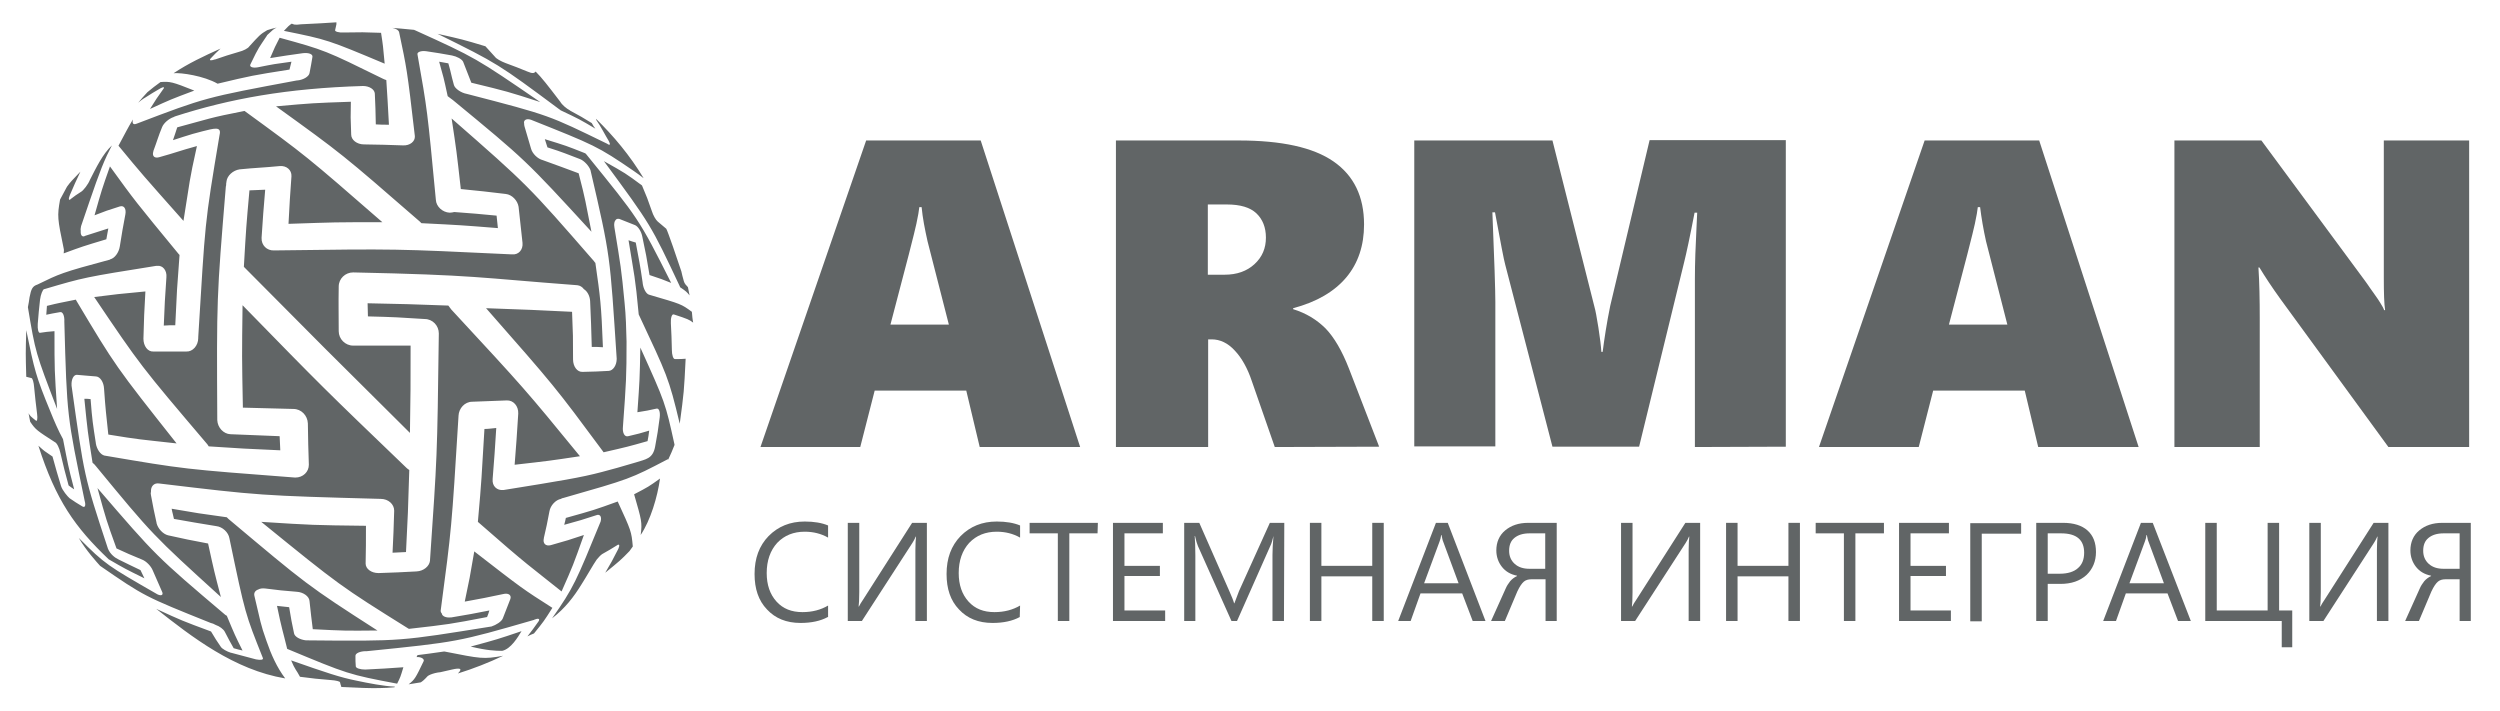
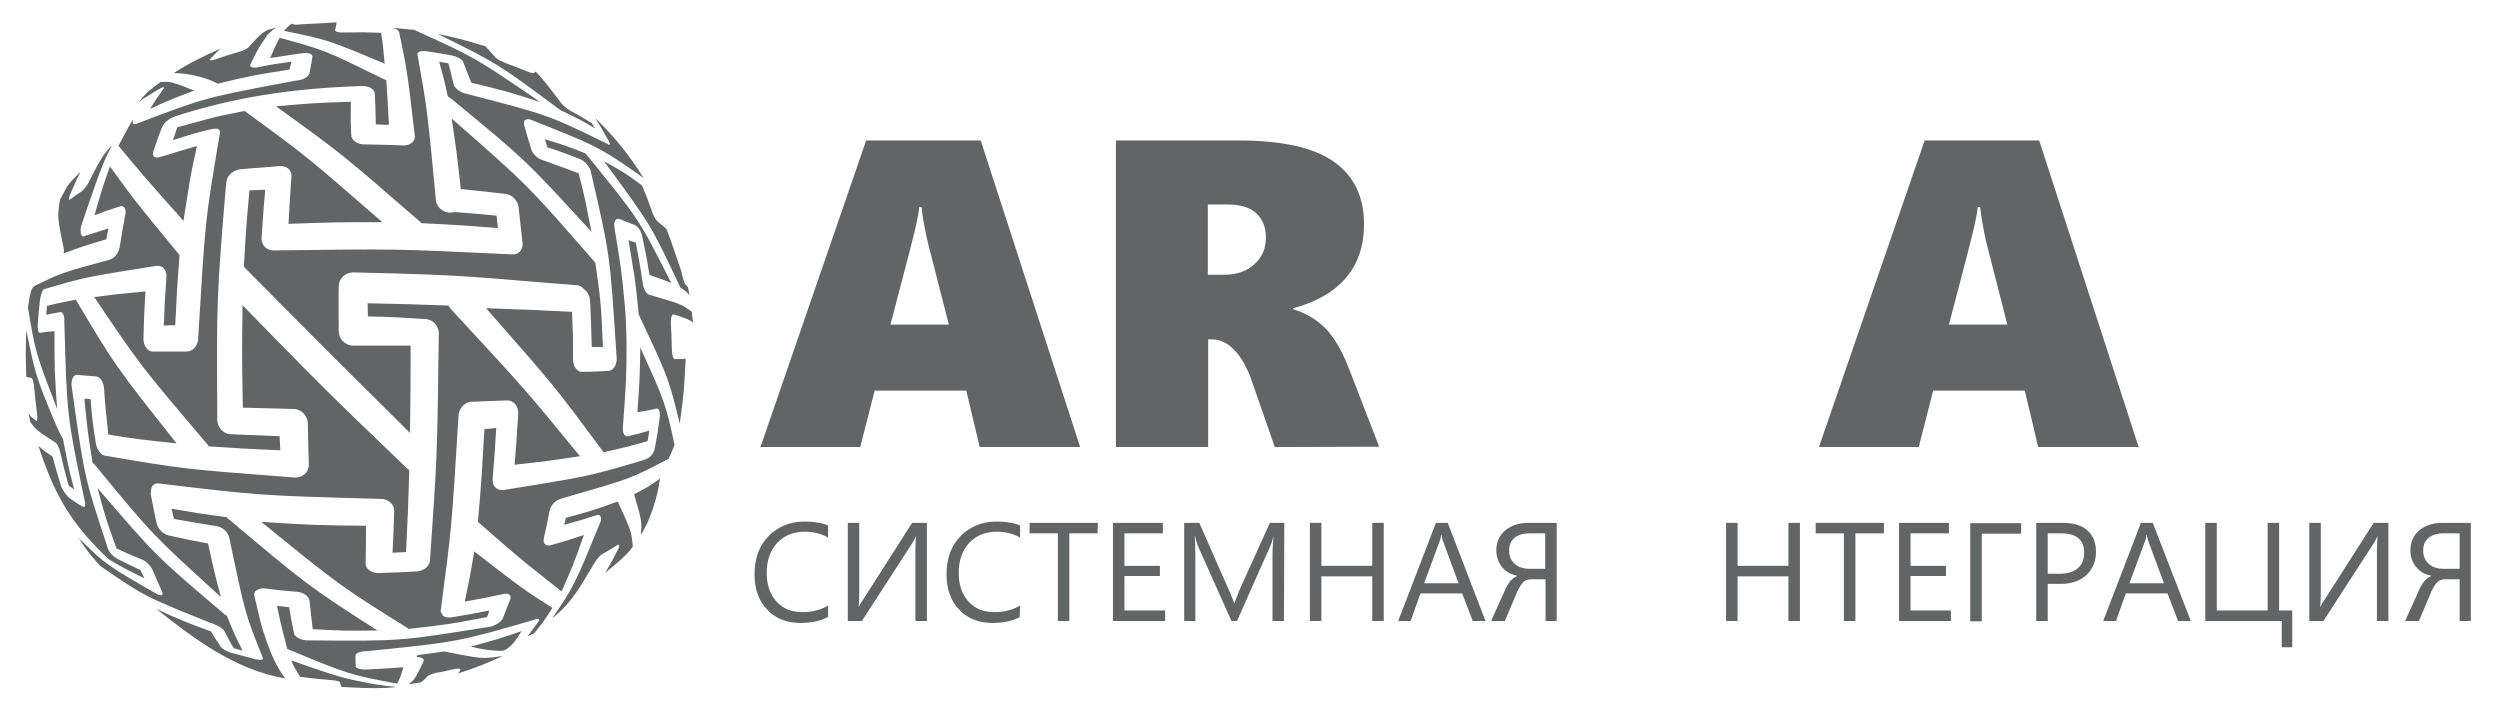
<svg xmlns="http://www.w3.org/2000/svg" id="Слой_1" x="0px" y="0px" viewBox="0 0 761.7 216.7" style="enable-background:new 0 0 761.7 216.7;" xml:space="preserve">
  <style type="text/css"> .st0{fill:#616566;} .st1{fill-rule:evenodd;clip-rule:evenodd;fill:#616566;} </style>
  <g>
    <g>
      <path class="st0" d="M252.2,188c-2.2,1.2-5,1.8-8.3,1.8c-4.3,0-7.7-1.4-10.2-4.1c-2.6-2.7-3.8-6.3-3.8-10.8 c0-4.8,1.4-8.6,4.3-11.6c2.9-2.9,6.5-4.4,11-4.4c2.8,0,5.2,0.4,7.1,1.2v3.7c-2.1-1.2-4.5-1.8-7.1-1.8c-3.4,0-6.2,1.1-8.4,3.4 c-2.1,2.3-3.2,5.4-3.2,9.2c0,3.6,1,6.5,3,8.7s4.6,3.2,7.9,3.2c3,0,5.6-0.7,7.8-2v3.5H252.2z" />
      <path class="st0" d="M282.4,189.2h-3.5v-21.6c0-1.9,0.1-3.3,0.2-4.1H279c-0.3,0.7-0.6,1.3-1,1.9l-15.4,23.8h-4.3v-29.9h3.5v21.1 c0,2.3-0.1,3.7-0.2,4.4h0.1c0.3-0.6,0.7-1.3,1.2-2l15-23.5h4.5L282.4,189.2L282.4,189.2z" />
      <path class="st0" d="M310.7,188c-2.2,1.2-5,1.8-8.3,1.8c-4.3,0-7.7-1.4-10.2-4.1c-2.6-2.7-3.8-6.3-3.8-10.8 c0-4.8,1.4-8.6,4.3-11.6c2.9-2.9,6.5-4.4,11-4.4c2.8,0,5.2,0.4,7.1,1.2v3.7c-2.1-1.2-4.5-1.8-7.1-1.8c-3.4,0-6.2,1.1-8.4,3.4 c-2.1,2.3-3.2,5.4-3.2,9.2c0,3.6,1,6.5,3,8.7s4.6,3.2,7.9,3.2c3,0,5.6-0.7,7.8-2L310.7,188L310.7,188z" />
      <path class="st0" d="M334.4,162.5h-8.6v26.7h-3.5v-26.7h-8.6v-3.2h20.8L334.4,162.5L334.4,162.5z" />
      <path class="st0" d="M355,189.2h-15.9v-29.9h15.2v3.2h-11.7v9.9h10.8v3.1h-10.8V186H355V189.2z" />
      <path class="st0" d="M391.2,189.2h-3.5v-20.1c0-1.6,0.1-3.5,0.3-5.8l0,0c-0.3,1.3-0.6,2.3-0.9,2.9l-10.2,23h-1.7L365,166.4 c-0.3-0.7-0.6-1.7-0.9-3.1H364c0.1,1.2,0.2,3.1,0.2,5.9v20h-3.4v-29.9h4.6l9.2,20.9c0.7,1.6,1.2,2.8,1.4,3.6h0.1 c0.6-1.6,1.1-2.9,1.4-3.7l9.4-20.8h4.4L391.2,189.2L391.2,189.2z" />
      <path class="st0" d="M421.6,189.2h-3.5v-13.6h-15.5v13.6h-3.5v-29.9h3.5v13.1h15.5v-13.1h3.5V189.2z" />
      <path class="st0" d="M452.6,189.2h-3.9l-3.2-8.4h-12.7l-3,8.4H426l11.5-29.9h3.6L452.6,189.2z M444.4,177.7l-4.7-12.7 c-0.2-0.4-0.3-1.1-0.5-2h-0.1c-0.1,0.8-0.3,1.5-0.5,2l-4.7,12.7H444.4z" />
      <path class="st0" d="M474.4,189.2h-3.5v-12.7h-4.4c-0.8,0-1.6,0.2-2.2,0.7s-1.3,1.5-2,3l-3.8,9h-4.2l4.5-10 c0.3-0.7,0.7-1.3,1.3-2.1c0.6-0.7,1.3-1.2,2.1-1.6v-0.1c-2-0.4-3.5-1.3-4.6-2.7s-1.7-3.1-1.7-5c0-2.5,0.9-4.6,2.7-6.1 c1.8-1.5,4.1-2.3,7-2.3h8.7v29.9H474.4z M470.8,173.3v-10.8H466c-2,0-3.5,0.5-4.6,1.4s-1.6,2.2-1.6,3.9s0.6,3,1.7,4 s2.6,1.5,4.5,1.5L470.8,173.3L470.8,173.3z" />
-       <path class="st0" d="M518,189.2h-3.5v-21.6c0-1.9,0.1-3.3,0.2-4.1h-0.1c-0.3,0.7-0.6,1.3-1,1.9l-15.4,23.8h-4.3v-29.9h3.5v21.1 c0,2.3-0.1,3.7-0.2,4.4h0.1c0.3-0.6,0.7-1.3,1.2-2l15-23.5h4.5L518,189.2L518,189.2z" />
      <path class="st0" d="M548.4,189.2h-3.5v-13.6h-15.5v13.6h-3.5v-29.9h3.5v13.1h15.5v-13.1h3.5V189.2z" />
      <path class="st0" d="M573.9,162.5h-8.6v26.7h-3.5v-26.7h-8.6v-3.2H574v3.2H573.9z" />
      <path class="st0" d="M594.5,189.2h-15.9v-29.9h15.2v3.2h-11.7v9.9h10.8v3.1h-10.8V186h12.3v3.2H594.5z" />
      <path class="st0" d="M615.8,162.6h-12v26.7h-3.5v-29.9h15.5V162.6z" />
      <path class="st0" d="M623.9,177.9v11.3h-3.5v-29.9h8.2c3.2,0,5.7,0.8,7.4,2.3c1.8,1.6,2.6,3.8,2.6,6.6s-1,5.2-2.9,7 c-2,1.8-4.6,2.7-7.9,2.7L623.9,177.9L623.9,177.9z M623.9,162.5v12.3h3.7c2.4,0,4.3-0.6,5.5-1.7c1.3-1.1,1.9-2.7,1.9-4.7 c0-3.9-2.3-5.9-7-5.9L623.9,162.5L623.9,162.5z" />
      <path class="st0" d="M667.5,189.2h-3.9l-3.2-8.4h-12.7l-3,8.4h-3.9l11.5-29.9h3.6L667.5,189.2z M659.3,177.7l-4.7-12.7 c-0.2-0.4-0.3-1.1-0.5-2H654c-0.1,0.8-0.3,1.5-0.5,2l-4.7,12.7H659.3z" />
      <path class="st0" d="M698.4,197.2h-3.2v-8h-23.3v-29.9h3.5V186h15.5v-26.7h3.5V186h4V197.2z" />
      <path class="st0" d="M727.7,189.2h-3.5v-21.6c0-1.9,0.1-3.3,0.2-4.1h-0.1c-0.3,0.7-0.6,1.3-1,1.9l-15.4,23.8h-4.3v-29.9h3.5v21.1 c0,2.3-0.1,3.7-0.2,4.4h0.1c0.3-0.6,0.7-1.3,1.2-2l15-23.5h4.5V189.2z" />
      <path class="st0" d="M752.9,189.2h-3.5v-12.7H745c-0.8,0-1.6,0.2-2.2,0.7c-0.6,0.5-1.3,1.5-2,3l-3.8,9h-4.2l4.5-10 c0.3-0.7,0.7-1.3,1.3-2.1c0.6-0.7,1.3-1.2,2.1-1.6v-0.1c-2-0.4-3.5-1.3-4.6-2.7s-1.7-3.1-1.7-5c0-2.5,0.9-4.6,2.7-6.1 s4.1-2.3,7-2.3h8.7v29.9H752.9z M749.4,173.3v-10.8h-4.9c-2,0-3.5,0.5-4.6,1.4s-1.6,2.2-1.6,3.9s0.6,3,1.7,4 c1.1,1,2.6,1.5,4.5,1.5L749.4,173.3L749.4,173.3z" />
    </g>
    <path class="st1" d="M102.5,7.4C102.5,7.5,102.5,7.5,102.5,7.4c-0.2,0.9-0.2,0.9-0.4,1.8l0,0c-0.1,0.4,1.1,0.8,2.7,0.7 c5.7-0.1,5.7-0.1,11.3,0.1c0.6,3.9,0.6,3.9,1.1,9.4c-17.4-7.3-17.4-7.3-30.7-10c1.3-1.4,1.6-1.7,2.4-2.2c0.5,0.2,0.8,0.5,2.8,0.2 c4.4-0.2,7.9-0.4,10.8-0.6L102.5,7.4L102.5,7.4z M163.2,21.8c1.9,1.9,3.6,4.1,7.5,9.2c0.5,0.9,1.9,2.1,2.9,2.6c0,0,0,0,0.1,0.1 c3.5,1.9,3.5,1.9,6.6,3.8c0.5,0.9,0.5,0.9,1.1,1.7c-4.9-2.9-4.9-2.9-10.6-5.6c-0.1-0.1-0.2-0.2-0.4-0.3 c-18.7-13.9-18.7-13.9-37.1-23c7.6,1.7,7.6,1.7,14.6,3.8c1.4,1.5,1.4,1.5,2.9,3.2c0.4,0.6,1.9,1.4,3.2,1.9l0,0 c3.5,1.3,3.5,1.3,6.7,2.6C162.3,22.5,162.8,22.3,163.2,21.8L163.2,21.8z M207.6,82.7c0.1,0.4,0.2,0.9,0.3,1.3 c0.3,1.2,0.6,2.4,0.9,2.5c0,0.1,0,0.1,0,0.1c0.4,0.5,0.6,0.6,0.8,0.9c0.2,0.8,0.3,1.7,0.5,2.5c-0.9-1.1-1-1.2-2.9-2.5 c0-0.1-0.1-0.2-0.1-0.3c-8.8-18.7-8.8-18.7-23.1-38.1c6.6,3.7,6.6,3.7,11.6,7.4c1.6,3.8,1.6,3.8,3,7.8c0.4,1.3,1.2,2.7,1.8,3.2l0,0 l2.6,2.2C203.4,70.3,206.5,79.3,207.6,82.7L207.6,82.7z M210.8,95c-3.3-2.4-3.1-2.3-13-5.2c-0.9-0.2-1.8-1.8-2-3.6c0,0,0,0,0-0.1 c-0.9-6.2-1-6.2-2.1-12.2c-0.6-0.2-1.5-0.4-2.2-0.7c1.8,11.2,2,10.8,3.1,22.6c8.7,18.6,9.1,19.1,12.5,33.3 c1.3-9.7,1.3-9.7,1.8-19.8c-1.4,0.1-1.4,0.1-3.2,0.1c-0.6,0.1-1-1.3-1-2.8c0-0.1,0-0.1,0-0.1c-0.1-4-0.1-4-0.3-8 c-0.1-1.6,0.3-2.8,0.8-2.7c0,0,0,0,0.1,0c4.3,1.4,4.7,1.6,5.9,2.5C211,97.4,210.9,96.2,210.8,95L210.8,95z M195.2,163 c0.5-3.9,0.3-4.4-2-12.4c4.4-2.3,4.4-2.3,7.9-4.8C200.3,151.5,198.2,158.5,195.2,163L195.2,163z M192.8,166.5 c-0.3,0.5-0.7,0.9-1,1.4c-2.6,2.7-3.1,3.1-7.4,6.6c2-3.4,2-3.4,4-7.3c0.5-1.1,0.3-1.6-0.5-1c-2.1,1.3-2.1,1.3-4.4,2.6 c-0.5,0.3-1.2,1.1-1.7,1.7c-1,1.4-3,5-4.6,7.5c-2.4,3.9-5,7.3-9,10.4c6.6-9.4,7.3-11.2,14.8-29.5c0.4-1.5-0.2-2.4-1.4-1.9l0,0 c-4.6,1.5-4.6,1.5-9.7,2.9c0.3-1.1,0.3-1.1,0.5-2.1c8.6-2.4,8.6-2.4,15.8-5C192.3,161.7,192.4,161.9,192.8,166.5L192.8,166.5z M153,198.3c-2,0-4.6-0.1-9.6-1.3c8.1-2.2,8.1-2.2,15.5-4.7C157.8,194.1,155.7,197.7,153,198.3L153,198.3z M153.3,199.8 c-4.4,2.1-9,3.9-13.8,5.4c1.5-1.5,0.8-1.8-1.8-1.2c-1.2,0.3-1.4,0.3-3.5,0.8c-0.2,0-0.5,0.1-0.8,0.1c-1.2,0.2-2.3,0.6-2.8,0.9 c-0.2,0.1-0.3,0.2-0.3,0.2l0,0c-1.1,1.2-1.5,1.5-2.1,1.9c-1.2,0.2-2.5,0.4-3.7,0.6c1.9-1.5,2.1-1.9,4.6-7.1 c0.2-0.6-0.7-1.3-2.2-1.2c0.1-0.2,0.1-0.1,0.3-0.6c2-0.2,4.4-0.6,8.1-1.1c0.1,0,0.1,0,0.1,0C146.6,200.7,147.2,200.9,153.3,199.8 L153.3,199.8z M120.2,209.4c-3.1,0.3-6.3,0.3-9.5,0.2c-2.6-0.1-4.9-0.2-6.8-0.3l0,0l0.1-0.1c-0.2-0.5-0.2-0.5-0.4-1.3 c0-0.3-1.3-0.6-2.8-0.7c-4.7-0.4-4.7-0.4-9.4-1c-1.1-2.1-1.5-2.1-2.7-5c10.8,3.8,15,5.2,20,6.2c3.3,0.7,8.4,1.7,11.6,1.8 L120.2,209.4L120.2,209.4z M24,163.9c8.1,8.1,8.7,8.4,24,17.2l0,0c1.3,0.6,1.9,0.1,1.3-1c-1.3-3-1.3-3-2.8-6.4 c-0.5-1.2-1.9-2.7-3.2-3.2c-4.1-1.7-4.1-1.7-7.8-3.4c-3.1-8.6-3.1-8.6-5.8-18.4c17.9,20.8,17.9,20.8,38.9,38.6 c0.1,0.1,0.3,0.2,0.5,0.3c2.5,6,2.5,6,4.8,10.6c-1.3-0.3-1.3-0.3-2.7-0.7c-1.3-2.3-1.3-2.3-2.7-5c-0.4-0.8-1.6-1.7-2.8-2.1 c-0.5-0.3-1-0.5-1.5-0.6c-20.2-8.1-20.2-8.1-33.7-17.4C29.6,171.4,26.2,167.7,24,163.9L24,163.9z M9.2,128.5 c-0.2-0.9-0.3-1.7-0.5-2.6c0.4,0.8,0.8,1.1,2.3,2.3l0,0c0.3,0.2,0.5-0.7,0.3-2.1c-0.5-4.1-0.5-4.1-0.9-8.1l0,0l0,0 c-0.1-1.5-0.5-2.8-0.8-2.8C8.7,115,8.7,115,8,114.8c-0.2-7.1-0.2-7.1,0-14.2c2.5,12.2,2.9,14,7.4,24.9c1,2.5,2.4,5.8,3.8,8.3 c1.6,8.1,1.4,7.6,3.4,15.3c-0.7-0.4-1.1-0.8-1.7-1.2c-1.3-4.8-1.3-4.8-2.5-9.9c-0.3-1.5-1.1-3.1-1.7-3.3 C11.3,131.2,10.9,131,9.2,128.5L9.2,128.5z M18.3,60.8c0.7-1.3,1.4-2.6,2.1-3.9c0.9-1.3,1.7-2.1,4.1-4.6c-1.6,3.4-1.6,3.4-3.2,7.1 c-0.5,1.2-0.4,1.8,0.2,1.3c0,0,0,0,0.1-0.1c1.8-1.3,1.1-0.9,3-2.1c0.8-0.4,2.3-2.4,2.8-3.7c1.9-3.7,3.9-7.9,6.7-10.5 c-0.5,1-1,2-1.5,3c-2.2,4.7-4,10.2-7.9,21.6c-0.1,0.6-0.2,1-0.1,1.4c-0.1,1.2,0.3,1.9,1.1,1.7c0.1-0.1,0.1-0.1,0.1-0.1 c3.4-1.1,3.4-1.1,7.2-2.3c-0.3,1.6-0.3,1.6-0.6,3.3c-7.3,2.2-7.3,2.2-13,4.3c0.1-0.6,0.1-1.2,0-1.5C17.5,66.5,17.4,65.9,18.3,60.8 L18.3,60.8z M42.1,31.3c0.8-1,1.7-2,2.8-3.2c1.3-1.1,2.6-2.1,4-3.1c3-0.2,3.5-0.1,10.3,2.6c-7.2,2.7-7.2,2.7-13.5,5.6 c2-3.2,2-3.2,4-6c0.6-0.7,0.1-0.8-0.8-0.3c-2.4,1.4-2.4,1.4-4.6,2.8C43.4,30.2,42.7,30.8,42.1,31.3L42.1,31.3L42.1,31.3z M52.9,22.3c2.3-0.2,9.2,0.8,13.4,3.2C76.8,23,76.8,23,88.2,21.2c0.2-0.9,0.4-1.6,0.6-2.4c-5.2,0.7-5.2,0.7-10.2,1.7 c-1.6,0.3-2.7-0.1-2.3-0.9c0.1-0.1,0-0.1,0.1-0.2c2.6-5.4,2.4-4.7,4.9-8.5c0-0.1,0.1-0.2,0.2-0.3c1.5-1.4,1.9-1.8,2.8-2.2 c-1,0.2-2,0.5-2.9,0.8c-2.1,1.2-2.5,1.7-5.5,5c-0.3,0.5-1.8,1.3-3.1,1.6c-3.7,1.1-3.7,1.1-7.2,2.3c-0.1,0-0.1,0-0.1,0 c-1.2,0.4-1.8,0.4-1.4-0.2c1.5-1.6,1.5-1.6,3.1-3.1C62.1,17.1,57.4,19.3,52.9,22.3L52.9,22.3z M181.7,36.6c1.3,1.8,2.7,4.6,3.8,6.4 c0.6,1.1,0.3,1.4-0.5,0.8l0,0c-17.9-8.7-17.3-8.6-42.8-15.2c-1.7-0.3-3.6-1.6-3.9-2.7l0,0c-1-3.6-0.8-3.5-1.7-6.6 c-1.1-0.2-1.7-0.3-2.8-0.5c1.4,5,1.3,4.5,2.6,10.5c0.6,0.4,1.1,0.9,1.6,1.2c22.2,18.3,22.2,18.3,42.2,40.1c-2-9.9-1.6-8.9-3.9-17.8 c-4.4-1.6-5.8-2.2-10.9-4c-1.6-0.4-3.2-2-3.6-3.5l0,0c-1-3.5-1-3.5-2-6.8c-0.1-0.3-0.1-0.6-0.1-0.8c-0.3-1.1,0.7-1.7,2.1-1.2 c19.3,7.7,20.2,8,31.3,15.6c1,0.7,2,1.4,3,2.2c-4.2-7-9.2-12.9-14.5-18.1L181.7,36.6L181.7,36.6z M137.6,36.1 c1.5,9.9,1.5,9.9,2.8,21.5c7,0.7,7,0.7,13.7,1.5c1.9,0.2,3.6,2,3.9,3.9c0.6,5.4,0.6,5.4,1.2,11c0.2,2.1-1.2,3.7-3.2,3.5 c0,0,0,0-0.1,0c-36.2-1.7-34.1-1.7-72.4-1.2c-2.2,0.1-3.9-1.6-3.8-3.8c0-0.1,0-0.1,0-0.1c0.5-7.5,0.5-7.5,1.1-14.6 c-1.3,0.1-3.4,0.1-4.8,0.2c-1,11.2-1,11.2-1.7,23.3c0.1,0,0.1,0,0.1,0.1c24.6,24.8,24.6,24.8,50.5,50.5c0.2-13.7,0.2-12.7,0.2-26.6 c-8.7,0-8.7,0-17.5,0c-2.4,0-4.4-2-4.4-4.4c0-0.1,0-0.1,0-0.1c0-5.9-0.1-7.7,0-13.5c0-2.4,2-4.3,4.4-4.3 c37.6,0.8,37.7,1.6,68.3,3.9c0.8,0.1,1.5,0.5,2,1.2c1,0.6,1.8,2,1.9,3.6c0.3,6.9,0.3,6.9,0.5,14c1.4,0,2,0,3.4,0.1 c-0.5-13.1-0.8-15.2-2.3-25.7c-0.2-0.2-0.3-0.3-0.4-0.5C160.8,56.4,160.8,56.4,137.6,36.1L137.6,36.1z M112,92.4 c0,1.1,0.1,2.9,0.1,4c8,0.2,9.7,0.3,17.3,0.8c2.4,0,4.3,2,4.3,4.4c-0.5,38.6-0.5,37-2.7,69.3c-0.2,1.6-1.9,3.1-4.1,3.2 c-5.7,0.3-5.7,0.3-11.5,0.5c0,0,0,0-0.1,0c-2.2,0-3.9-1.3-3.9-2.9c0.1-5.5,0.1-5.5,0.1-11.5C95.3,160,95.3,160,79.6,159 c24,19.5,24,19.5,44.8,32.5c0.1,0,0.1,0.1,0.2,0.1c12.3-1.4,12.3-1.4,23.8-3.6c0.4-1,0.4-1,0.7-2c-5.6,1.1-5.6,1.1-11.5,2.1 c-0.1,0-0.1,0-0.1,0c-1.5,0.2-2.8-0.3-2.9-1.2c-0.3-0.3-0.4-0.7-0.3-1.1c3.3-24.8,3.3-24.8,5.4-59c0,0,0,0,0-0.1 c0.1-2.3,1.9-4.3,4.2-4.3c5.3-0.2,5.3-0.2,10.5-0.4c2-0.1,3.6,1.7,3.5,4c-0.5,7.9-0.5,7.9-1.1,15.6c10.6-1.2,10.6-1.2,19.9-2.6 c-16.7-20.4-16.7-20.4-39.2-44.7c-0.2-0.3-0.7-0.9-0.9-1.2C125.2,92.7,123.2,92.6,112,92.4L112,92.4z M147.6,130.7 c1.1,0,2.5-0.2,3.6-0.3c-0.5,7.9-0.5,7.9-1.1,15.5c0,0,0,0,0,0.1c-0.2,2.1,1.3,3.5,3.3,3.3c17.4-2.8,23.6-3.8,30-5.5 c3-0.8,6-1.6,10.3-2.9c3.1-1,5.2-1.1,5.9-4.8c0.8-4.4,0.8-4.4,1.4-8.9c0.2-1.7-0.2-2.9-1-2.7c-2.7,0.6-2.7,0.6-5.8,1.1 c0.7-9.9,0.7-9.9,0.9-19.7c7.6,16.8,7.6,16.8,10.4,29.5c0,0.1,0,0.1,0,0.2c-0.6,1.5-1.2,3-1.9,4.4c-0.1-0.1-0.2-0.1-0.3,0 c-11.3,5.9-11.3,5.9-31.6,11.7c-0.2,0-0.4,0.1-0.6,0.2c-0.1,0-0.1,0-0.2,0.1c-1.6,0.3-3.2,2-3.5,3.8c-0.8,4.2-0.8,4.2-1.7,8.1 c0,0.1,0,0.1,0,0.1c-0.4,1.6,0.6,2.5,2.1,2.1c5.3-1.5,5.3-1.5,10.1-3.1c-3.3,9.3-3.3,9.3-6.8,17.2c-9.6-7.7-9.9-7.5-25.5-21.2 C146.8,145.7,146.7,145.6,147.6,130.7L147.6,130.7z M190.3,92.3c-1-10.5-1.2-11.4-3.1-23c-0.2-1.1,0-1.9,0.4-2.3 c0.2-0.3,0.6-0.4,1.1-0.3c2.5,1,2.5,1,4.8,1.9c0.9,0.4,1.9,1.9,2.2,3.5c1.2,5.7,1.2,5.7,2.2,11.7c3.9,1.3,3.6,1.2,6.6,2.4 c-9.9-19.7-9.9-19.5-25.8-39.1c-0.1-0.1-0.2-0.3-0.4-0.4c-5.8-2.3-5.8-2.3-12.3-4.3c0.3,0.9,0.5,1.6,0.8,2.5c4.8,1.5,6,2.1,10,3.6 c1.2,0.5,2.6,2,3.1,3.3c6.2,26.7,5.9,25.7,8,57.5c0,2-1.1,3.6-2.4,3.7c-3.8,0.2-3.8,0.2-7.9,0.3c0,0,0,0-0.1,0 c-1.6,0.1-2.9-1.6-2.9-3.8c0-7.2,0-7.2-0.3-14.5c-12.2-0.6-12.2-0.6-26.2-1.1c21,23.9,21,23.9,35.6,43.6c0.1,0.1,0.1,0.2,0.2,0.3 c7.4-1.7,7.4-1.7,13.4-3.4c0.3-1.6,0.3-1.6,0.5-3.2c-3,0.9-3,0.9-6.4,1.7l0,0c-1.1,0.3-1.8-1-1.6-2.9c1-13.6,1.1-15.5,1.1-25.9 C190.8,100.1,190.7,96.2,190.3,92.3L190.3,92.3z M40.2,36.9c-1.1,1.8-2,3.6-4.1,7.5c7.1,8.6,7.1,8.6,19.8,22.9 c2.1-13,1.6-11.5,4.1-22.8c-5.8,1.6-6.1,1.9-11.5,3.4c-1.4,0.4-2.2-0.3-1.8-1.7c0.1-0.1,0.1-0.1,0-0.1c1.2-3.2,1.5-4.5,2.7-7.4 c0.5-1.2,2-2.5,3.4-3c0.1,0,0.1,0,0.2-0.1c0.2-0.1,0.3-0.1,0.5-0.2c16.5-5.3,33.9-8.5,57.1-9.2c1.9,0,3.5,1,3.6,2.3 c0.2,4.5,0.2,4.5,0.3,9.4c2,0.1,2,0.1,4,0.1c-0.4-7.4-0.4-7.4-0.8-13.6c-0.3-0.1-0.6-0.2-1-0.4C99,15.3,99,15.3,85.2,11.5 c-1.4,2.7-1.4,2.7-2.9,6.2c5-0.8,5-0.8,10-1.5c1.8-0.2,3,0.3,2.9,1.1l0,0l0,0c-0.4,2.4-0.4,2.4-0.9,5c-0.2,1-1.8,2-3.6,2.2 c-0.1,0-0.1,0-0.2,0c-27.9,5.2-27.9,5.2-48.9,13.2c-1.3,0.5-1.3-0.5-1.1-1.3L40.2,36.9L40.2,36.9z M106.9,31 c-11.6,0.4-11.6,0.4-22.8,1.4c20.1,14.5,20.1,14.5,43.8,35.1c0.2,0.2,0.3,0.3,0.5,0.5c12,0.6,12,0.6,23.3,1.5 c-0.2-1.9-0.2-1.9-0.4-3.8c-6.3-0.6-6.3-0.6-12.9-1.1c-0.4,0.1-0.9,0.2-1.4,0.2c-2.2-0.1-4.1-1.9-4.2-3.9 c-2.6-27.4-2.6-27.4-5.6-44.3l0,0c-0.2-0.7,1-1.2,2.6-1c4,0.6,4,0.6,7.9,1.3c1.5,0.3,3,1.1,3.4,1.9c1.2,3,1.2,3,2.5,6.4 c11.1,2.7,11.1,2.7,21,5.9c-19.7-13.5-19.7-13.5-38.2-21.9c-0.1,0-0.1,0-0.2-0.1c-3.5-0.3-4.8-0.5-6.7-0.6c0.6,0.1,1.9,0.5,2.1,1.3 c2.3,11,2.4,10.9,4.8,31.7c0.1,1.6-1.5,2.9-3.6,2.8c-5.9-0.2-5.9-0.2-11.8-0.3c0,0,0,0-0.1,0c-2.2,0-3.9-1.4-3.9-3 C106.8,35.7,106.8,35.7,106.9,31L106.9,31z M74.5,33.8c-10.8,2.1-10.8,2.4-20.5,5c-0.3,0.9-1,3.1-1.3,3.9c0.5-0.1,5.2-1.8,9-2.7 c3.3-0.8,5.9-1.7,5.2,1.1c-4.7,28-4.3,26-6.5,61.6c0,0.1,0,0.2,0,0.3c0,2.3-1.7,4.2-3.6,4.1c-5.2,0-5.2,0-10,0c0,0,0,0-0.1,0 c-1.7,0.1-3-1.7-3-3.9c0.2-7.2,0.2-7.2,0.6-14.4c-8.5,0.8-8.5,0.8-15.6,1.7c14.1,20.9,14.1,20.9,34.5,44.9c0.1,0.2,0.3,0.4,0.4,0.6 c10.6,0.7,10.6,0.7,21.8,1.2c-0.1-2.1-0.1-2.1-0.2-4.3c-7.6-0.3-7.6-0.3-14.9-0.6c-0.1,0-0.1,0-0.1,0c-2.1-0.1-3.9-2-4-4.3 C66,90.8,66,90.8,68.8,56.9c0-0.2,0.1-0.3,0.1-0.5c0-0.5,0-0.5,0.1-1c0,0,0,0,0-0.1c0.2-1.8,2-3.4,4-3.7c4.9-0.5,7.1-0.5,12.2-1 c2.1-0.2,3.7,1.2,3.6,3.1c-0.5,7-0.5,7-0.9,14.5c15.2-0.5,13.1-0.5,28.6-0.5C93.3,47.5,93.3,47.5,74.5,33.8L74.5,33.8z M73.9,93 c-0.2,15.6-0.2,15.6,0.1,31.2c7.6,0.2,7.6,0.2,15.4,0.4c2.4,0,4.3,2,4.4,4.4c0.1,6.4,0.1,6.4,0.3,12.6c0,2.2-1.8,3.9-4.1,3.9 c-0.1,0-0.1,0-0.1,0c-34.1-2.6-33.4-2.5-58.1-6.7c-1.2-0.3-2.3-1.9-2.6-3.7c0,0,0,0,0-0.1c-0.9-5.8-1.1-6.9-1.6-13.4 c-0.7-0.1-1.3-0.1-1.9-0.1c1,10,1,10,2.5,19.5c0.3,0.2,0.7,0.6,1,1c17.3,21,17.3,21,38.1,39.9c-2-7.6-2-7.6-3.9-16.3 c-6.3-1.2-6.3-1.2-12.2-2.5c-1.6-0.4-3.1-2.1-3.5-3.7c0,0,0,0,0-0.1c-0.9-4.1-0.9-4.1-1.7-8.4c-0.1-0.4-0.1-0.8,0-1.1 c-0.1-1.6,0.9-2.7,2.4-2.5C79.3,151,79.3,151,116,152c2.3,0,4.1,1.6,4.1,3.6c-0.2,6.6-0.2,6.6-0.5,12.8c2-0.1,2-0.1,4.1-0.2 c0.6-11.8,0.6-11.8,1-25c-0.3-0.2-0.6-0.4-0.8-0.6C98.5,118.2,98.5,118.2,73.9,93L73.9,93z M168.3,185.2 c-9.1-5.8-9.1-5.8-23.8-17.2c-1.4,8.2-1.4,8.2-2.9,15.3c6-1.1,6-1.1,11.7-2.3c1.6-0.4,2.6,0.3,2.2,1.5c-1.2,3.1-1.2,3.1-2.3,5.9 c-0.4,1-2,2-3.5,2.5c0,0,0,0-0.1,0c-27.6,4.4-26.7,4.5-56.4,4.2c-1.8-0.2-3.4-1.1-3.6-2.1l0,0c-0.8-3.8-0.8-3.8-1.5-8 c-1.2-0.1-2.6-0.3-3.7-0.4c1.5,7.3,1.7,7.3,3.1,13.1c18.5,7.7,18.7,7.8,33.5,10.6c1-2,1-2,1.9-5c-5.7,0.4-5.7,0.4-11.6,0.7 c-1.5,0-2.9-0.4-2.9-1l0,0c-0.1-1.5-0.1-1.5-0.1-3.2c0-0.8,1.5-1.4,3.2-1.4c0.2,0,0.2,0,0.3,0c27.6-2.8,27.6-2.8,50.8-9.5 c0.1,0,0.1,0,0.2-0.1c1.2-0.5,1.8-0.3,1.3,0.5c-1.7,2.4-1.7,2.4-3.4,4.6c1-0.5,1-0.5,2-0.9C165.7,189.3,165.7,189.3,168.3,185.2 L168.3,185.2L168.3,185.2z M81.2,195.3c-1.9-5.3-1.8-5.9-3.7-13.8c-0.2-0.9,0.3-1.6,1.2-1.9c0.5-0.3,1.3-0.4,2.1-0.3 c4.8,0.6,4.8,0.6,9.6,1c2,0.1,3.8,1.4,3.9,2.8c0.5,4.6,0.5,4.6,1,8.6c9.8,0.5,9.8,0.5,19.7,0.4c-21.5-13.8-21.7-14.1-45.4-34 c-0.1-0.1-0.3-0.3-0.5-0.5c-8.7-1.2-8.7-1.2-16.8-2.6c0.2,1.2,0.5,2,0.7,3.1c6.2,1.1,6.2,1.1,12.9,2.2c1.9,0.2,3.7,1.9,4,3.7 c4.9,23.5,4.8,22.9,10.2,36.5c0.2,0.5-0.6,0.7-2.1,0.4c-3.8-1-3.8-1-7.5-2c0,0,0,0-0.1,0c-1.3-0.4-2.7-1.2-3.1-1.8 c-1.5-2.2-1.5-2.2-3-4.7c-8.9-3.3-8.9-3.3-16.7-6.9c10.9,8.6,23.8,18.6,39.3,21.2C84.4,203.4,82.6,199.4,81.2,195.3L81.2,195.3z M16,139.1c-2.8-1.9-2.3-1.5-4.3-3.3c5.3,16.6,11.2,24.9,21.4,34.6c5,2.9,5,2.9,10.9,5.8c-0.5-1.1-0.7-1.4-1.2-2.5 c-2.8-1.3-3.9-1.9-6.6-3.2c-1.1-0.5-2.6-1.6-3.3-3.3c-7.4-22.4-7.2-22-11.1-49.7c0,0,0,0,0-0.1c-0.1-1.8,0.6-3.2,1.6-3.2 c2.6,0.2,3.1,0.3,5.9,0.5c1.2,0.1,2.3,1.7,2.4,3.7c0.5,7.1,0.6,7.2,1.3,14c9.8,1.6,9.1,1.4,20.8,2.7 c-18.6-23.5-18.6-23.5-30.6-43.6c0-0.1,0-0.1-0.1-0.2c-5.3,1.1-4.8,0.9-8.8,1.9c-0.1,1-0.1,1.6-0.2,2.7c2.2-0.5,1.6-0.3,4.2-0.8 c0.8-0.2,1.4,1.1,1.3,2.9c0.8,29.1,0.8,28.5,6.2,54.6c0.4,1.4,0.1,2.2-0.7,1.7c-2-1.2-2-1.2-3.9-2.5l0,0c-0.6-0.5-2.2-2.4-2.6-3.7 C17.3,143.8,17.3,143.8,16,139.1L16,139.1z M17.4,124.6c-0.8-11.7-0.8-11.7-0.8-23.7c-2.4,0.2-2.4,0.2-4.4,0.5 c-0.5,0.1-0.8-1.1-0.7-2.7l0,0c0.3-3.7,0.3-3.7,0.7-7.4c0.2-1.6,0.8-3,1.2-3.2c0,0,0,0,0.1,0c12.2-3.6,12.2-3.6,34.1-7.1 c0.1,0,0.1,0,0.3,0c1.7-0.2,3,1.4,2.8,3.5c-0.5,7.3-0.5,7.3-0.8,14.7c1.7-0.1,1.7-0.1,3.5-0.1c0.5-10.9,0.5-10.9,1.3-21.4 c0-0.1,0-0.1-0.1-0.1C41.1,61.2,41.1,61.2,33.5,50.7c-2.5,7.1-2.5,7.1-4.7,14.9c3.6-1.4,3.6-1.4,7.7-2.7c1.3-0.4,2,0.7,1.7,2.4 c-0.9,4.8-0.9,4.8-1.7,9.8c-0.3,1.9-1.6,3.6-2.9,3.9c0,0,0,0-0.1,0.1c-14.9,4-15.3,4.3-22.1,7.6C9.9,87.2,9.5,88,9,90.6 c-0.1,0.9-0.3,1.9-0.5,3C10.8,107.4,10.8,107.4,17.4,124.6z" />
    <g>
      <path class="st0" d="M298.5,136.2l-4.1-17.2h-27.9l-4.4,17.2h-30.4l32.2-93.4h34.9l30.3,93.4H298.5z M280.8,63.1h-0.7 c-0.1,1-0.4,2.8-0.9,5.1c-0.5,2.4-3.1,12.6-7.9,30.7h17.8l-6.5-25.4C281.8,69.9,281.1,66.4,280.8,63.1z" />
      <path class="st0" d="M388.4,136.2l-7-20.1c-1.3-3.9-3.1-7.1-5.2-9.3c-2.1-2.3-4.5-3.4-7-3.4h-1.1v32.8H340V42.8h37.4 c13.1,0,22.7,2.1,28.9,6.4c6.2,4.3,9.3,10.7,9.3,19.2c0,6.4-1.8,11.8-5.4,16.1c-3.6,4.3-9,7.5-16.2,9.4v0.3 c3.9,1.2,7.2,3.2,9.9,5.9c2.6,2.7,5,6.8,7.1,12.2l9.2,23.8L388.4,136.2L388.4,136.2z M385.7,72.4c0-3.1-1-5.6-2.9-7.4 c-1.9-1.8-4.9-2.7-9-2.7H368v21.4h5.1c3.8,0,6.8-1.1,9.1-3.2C384.6,78.3,385.7,75.6,385.7,72.4z" />
-       <path class="st0" d="M516.4,136.2V85c0-4.8,0.2-10.1,0.5-15.9l0.2-4.3h-0.8c-1.4,7.3-2.5,12.4-3.2,15.2l-13.7,56.1H473l-14.4-55.5 c-0.4-1.4-1.4-6.7-3.1-15.9h-0.8c0.6,14.6,0.9,23.7,0.9,27.3v44h-24.7V42.8H473l12.8,50.7c0.3,1,0.7,3.2,1.2,6.3 c0.5,3.2,0.8,5.7,0.9,7.4h0.4c0.5-3.9,1.2-8.6,2.3-14l12-50.5h41.5v93.4L516.4,136.2L516.4,136.2z" />
      <path class="st0" d="M621,136.2l-4.1-17.2H589l-4.4,17.2h-30.4l32.2-93.4h34.9l30.3,93.4H621z M603.3,63.1h-0.7 c-0.1,1-0.4,2.8-0.9,5.1c-0.5,2.4-3.1,12.6-7.9,30.7h17.8l-6.5-25.4C604.3,69.9,603.7,66.4,603.3,63.1z" />
-       <path class="st0" d="M727.7,136.2l-32.9-45.1c-2.6-3.6-4.7-6.8-6.4-9.6h-0.3c0.3,4.6,0.4,9.8,0.4,15.5v39.2h-26V42.8H689 l31.6,42.8c0.4,0.6,0.9,1.2,1.4,2c0.6,0.8,1.1,1.6,1.7,2.4c0.6,0.8,1.1,1.6,1.6,2.4s0.9,1.5,1.1,2.1h0.3c-0.3-1.9-0.4-5.2-0.4-9.9 V42.8h26v93.4H727.7z" />
    </g>
  </g>
</svg>